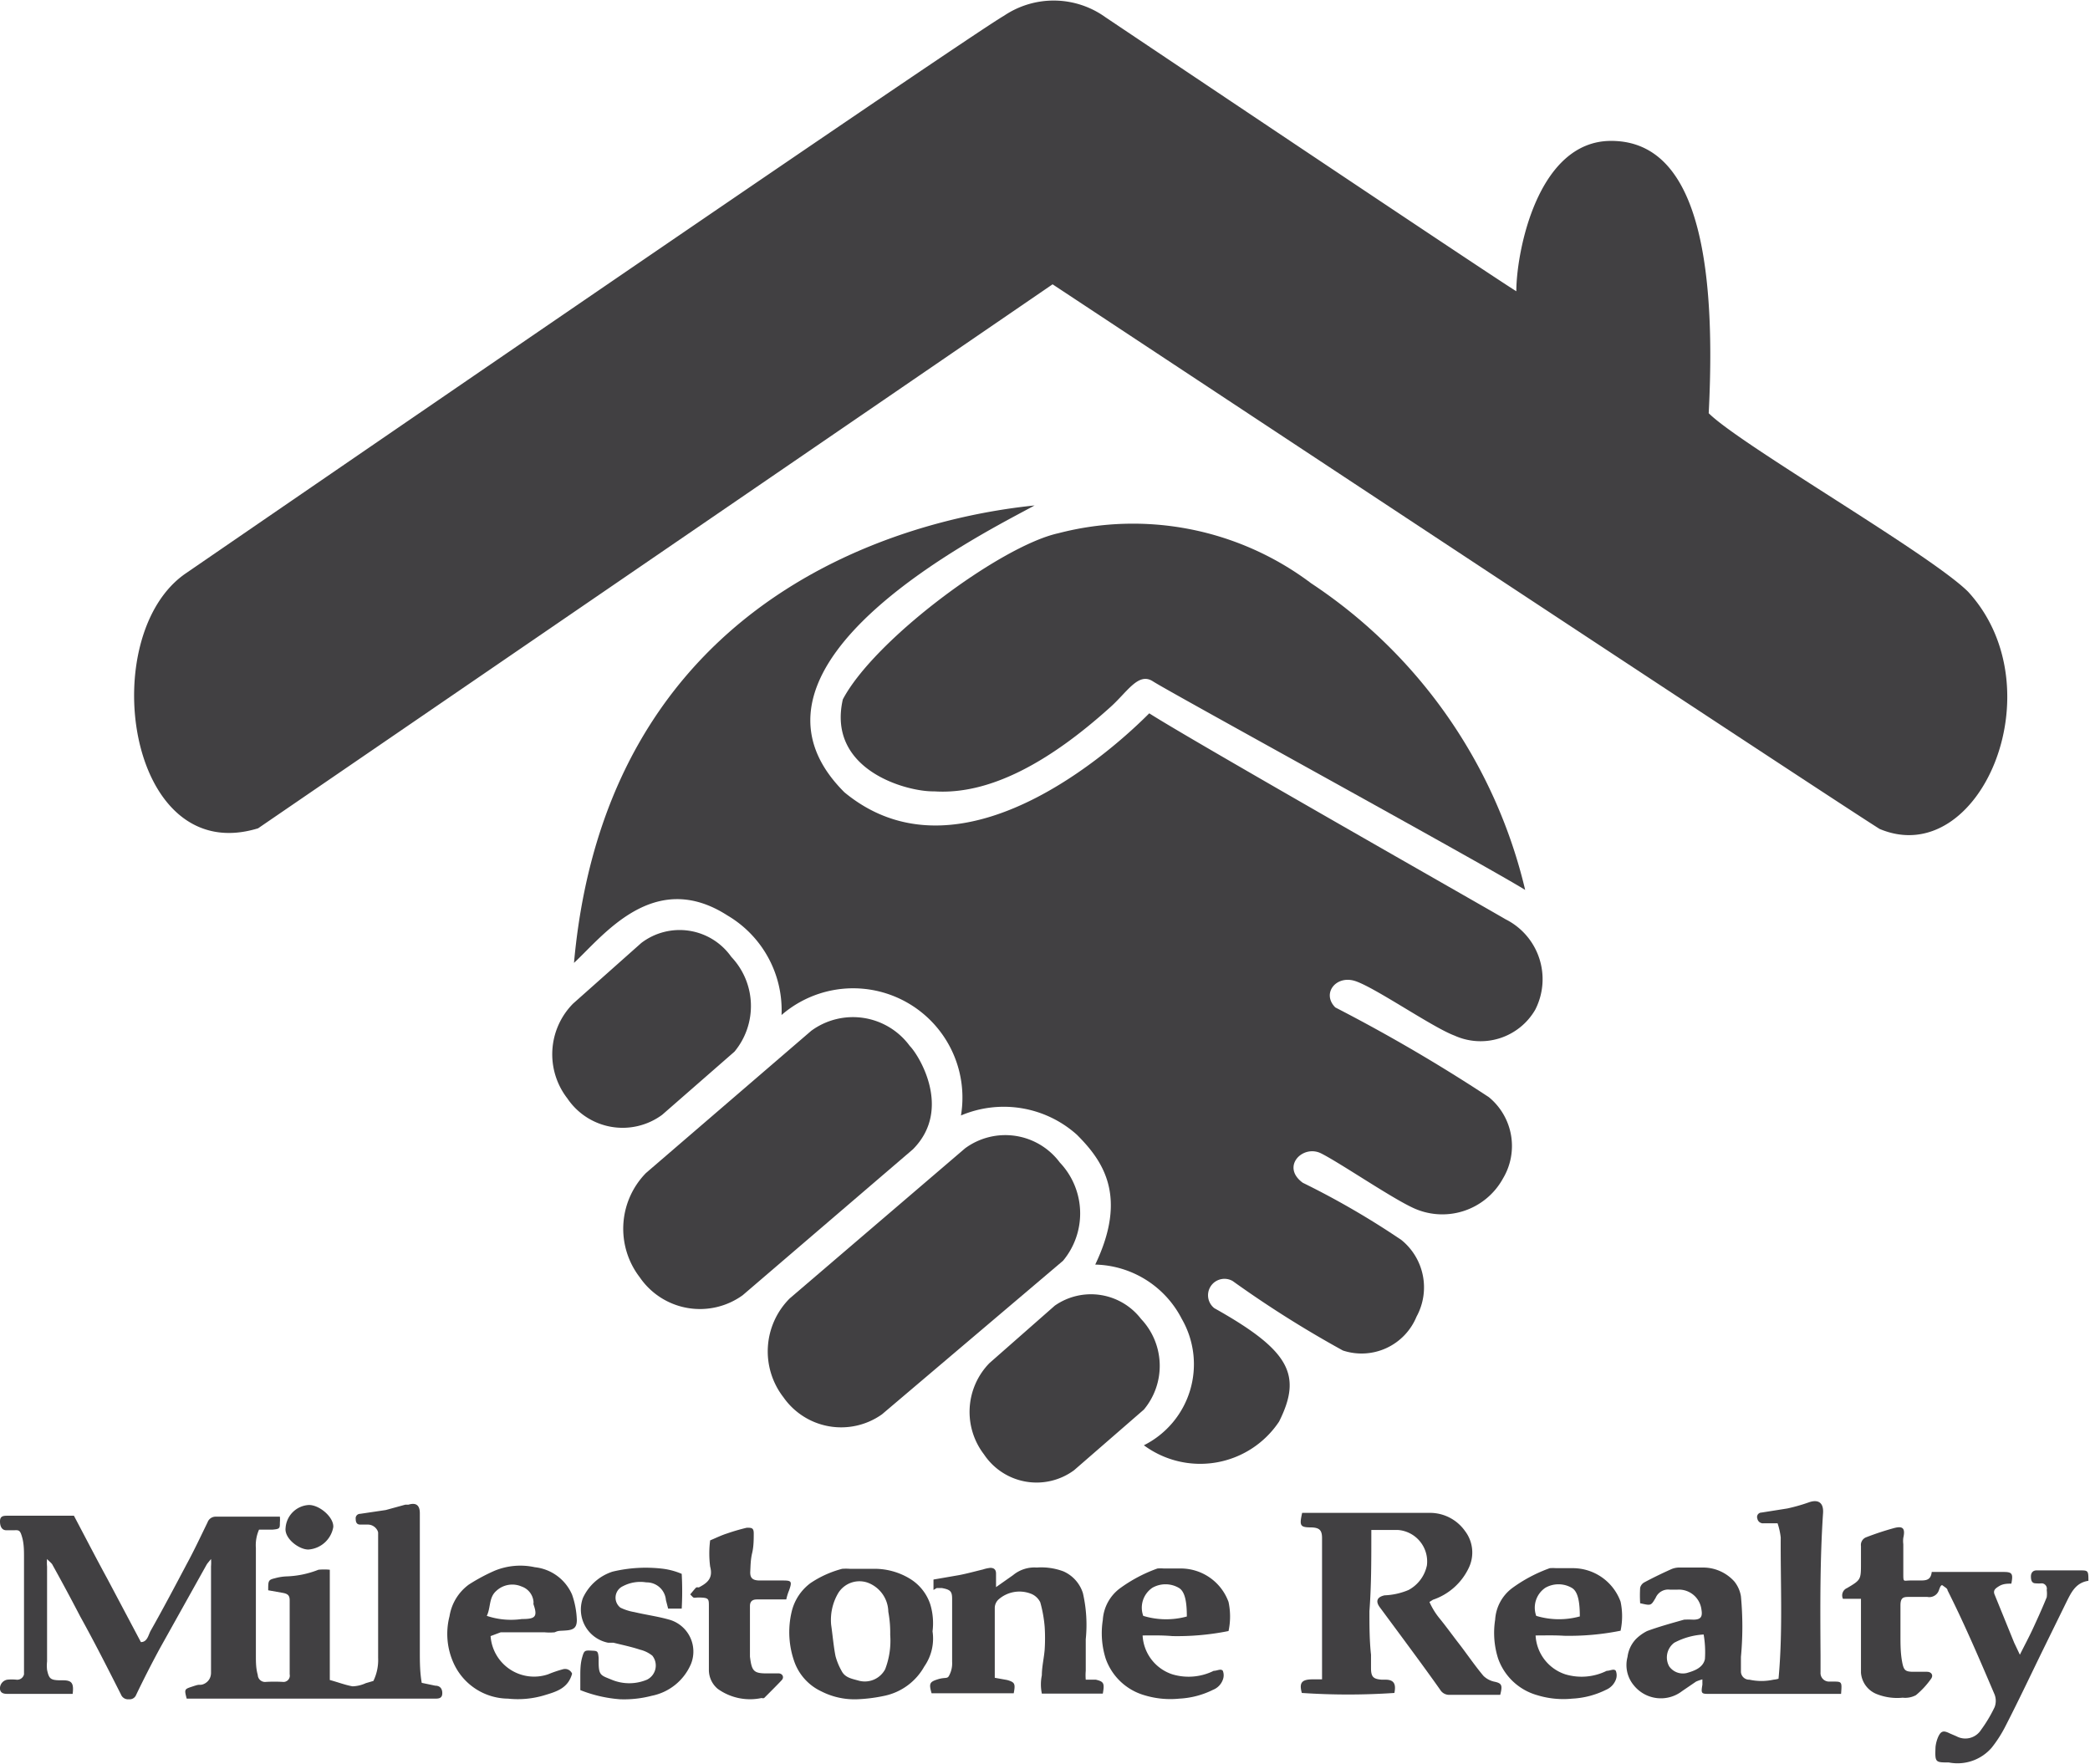
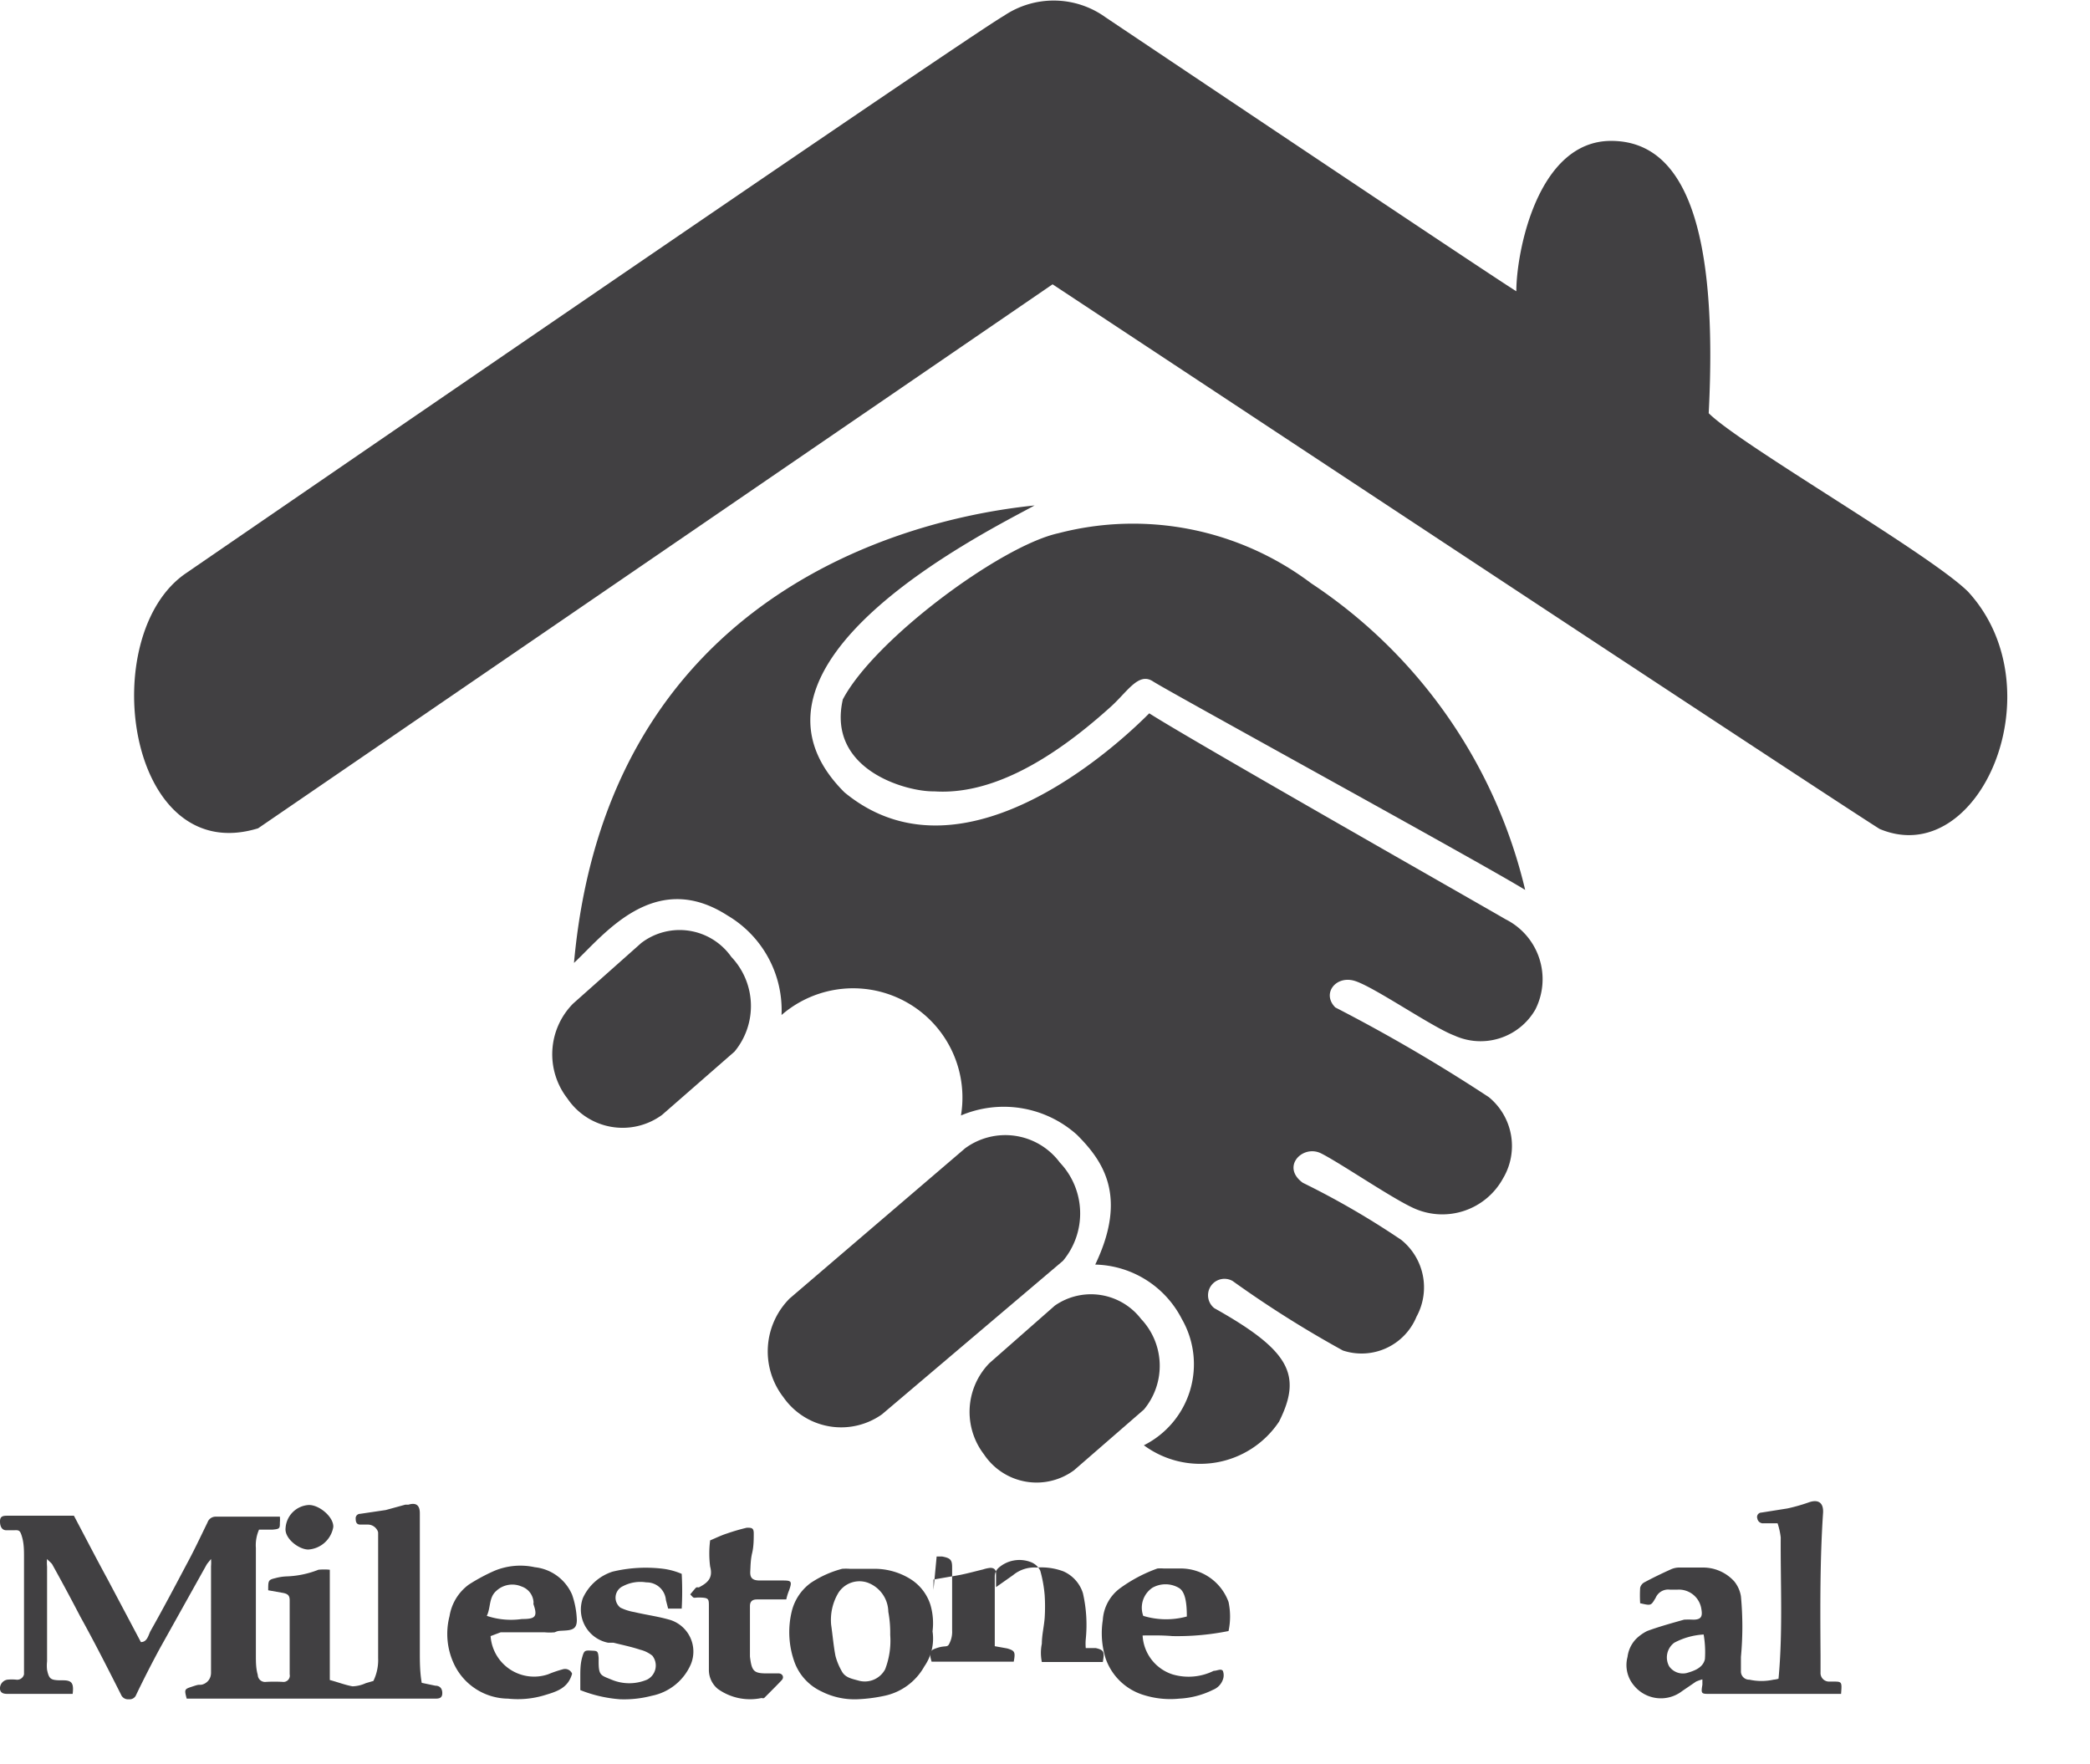
<svg xmlns="http://www.w3.org/2000/svg" viewBox="0 0 66.16 55.85">
  <defs>
    <style>.cls-1{fill:#414042;}</style>
  </defs>
  <g id="Layer_2" data-name="Layer 2">
    <g id="Layer_1-2" data-name="Layer 1">
      <path class="cls-1" d="M1.49,49.35a1.29,1.29,0,0,0,0,.24v3a1.23,1.23,0,0,0,0,.27c.06.28.11.32.39.33H2c.28,0,.34.1.3.43l-.24,0H.27c-.11,0-.25,0-.27-.15a.28.28,0,0,1,.23-.3,1.42,1.42,0,0,1,.29,0A.22.22,0,0,0,.76,53c0-.23,0-.47,0-.7,0-1,0-2,0-3,0-.21,0-.43-.06-.64s-.09-.23-.25-.22H.2c-.14,0-.2-.12-.2-.28s.09-.18.22-.18H2.34c.36.68.7,1.34,1.06,2l1.06,2c.21,0,.24-.24.31-.36.39-.69.76-1.39,1.13-2.09.24-.44.45-.89.67-1.34a.27.27,0,0,1,.24-.18l2,0,.05,0a1,1,0,0,1,0,.18c0,.19,0,.21-.23.23l-.43,0A1.22,1.22,0,0,0,8.1,49v3.4c0,.21,0,.41.06.62a.23.23,0,0,0,.26.22,4.69,4.69,0,0,1,.53,0A.2.2,0,0,0,9.17,53c0-.78,0-1.56,0-2.34,0-.16-.06-.21-.23-.24l-.45-.08c0-.3,0-.33.21-.38a1.59,1.59,0,0,1,.38-.06,3,3,0,0,0,1-.21,1.79,1.79,0,0,1,.36,0c0,1.18,0,2.34,0,3.49.26.07.49.16.72.2a1.07,1.07,0,0,0,.42-.1l.24-.07a1.52,1.52,0,0,0,.15-.73c0-.79,0-1.58,0-2.37,0-.45,0-.9,0-1.36,0-.08,0-.16,0-.23s-.11-.26-.33-.26h-.24c-.11,0-.14-.08-.14-.18a.14.14,0,0,1,.14-.16l.81-.12.62-.17.1,0q.36-.11.36.27c0,.41,0,.82,0,1.24,0,1,0,2.09,0,3.13,0,.33,0,.65.06,1l.43.09c.16,0,.23.11.22.26s-.13.15-.24.15l-2.43,0-.49,0H6.19l-.28,0c-.08-.3-.07-.3.17-.38s.19-.05.29-.06.31-.12.31-.38V49.58a1.43,1.43,0,0,0,0-.23c-.07.09-.11.13-.14.18L5.06,52.18q-.39.72-.75,1.47a.22.22,0,0,1-.23.14.24.24,0,0,1-.25-.15C3.41,52.81,3,52,2.54,51.17q-.42-.81-.87-1.62C1.64,49.48,1.57,49.44,1.49,49.35Z" />
-       <path class="cls-1" d="M47.49,53.65l-.22,0c-.46,0-.93,0-1.39,0a.33.33,0,0,1-.29-.16c-.38-.54-.78-1.08-1.17-1.61l-.74-1c-.15-.2-.08-.33.15-.38a2.16,2.16,0,0,0,.76-.17,1.15,1.15,0,0,0,.58-.78,1,1,0,0,0-.93-1.12h-.83c0,.09,0,.15,0,.2,0,.79,0,1.58-.06,2.37,0,.46,0,.92.05,1.38v.42c0,.28.07.35.34.37h.12c.26,0,.34.13.28.42a21.82,21.82,0,0,1-2.93,0c-.09-.32,0-.42.3-.43l.27,0,.07,0s0-.08,0-.12c0-1.45,0-2.9,0-4.35,0-.25-.08-.33-.33-.34h0c-.37,0-.39-.05-.3-.46h4a1.36,1.36,0,0,1,1.16.58,1.12,1.12,0,0,1,.11,1.17,1.94,1.94,0,0,1-1.13,1l-.11.07a2.27,2.27,0,0,0,.32.52c.22.27.42.55.63.82s.49.68.76,1a.71.71,0,0,0,.33.18C47.54,53.28,47.57,53.34,47.49,53.65Z" />
-       <path class="cls-1" d="M58.91,50.61l-.57,0a.25.25,0,0,1,.13-.34c.44-.26.44-.27.44-.79,0-.18,0-.36,0-.54a.26.26,0,0,1,.17-.28,9.06,9.06,0,0,1,.88-.29c.27-.07.36,0,.29.31a.79.79,0,0,0,0,.2c0,.31,0,.62,0,.92s0,.23.22.23h.29c.2,0,.36,0,.39-.27h2.28c.27,0,.3.06.24.37-.12,0-.26,0-.39.08s-.2.14-.13.29L63.76,52l.18.38c.15-.3.29-.56.41-.82s.3-.65.44-1a.86.86,0,0,0,0-.23.17.17,0,0,0-.15-.21,1.2,1.2,0,0,1-.2,0c-.13,0-.15-.11-.15-.22s.06-.19.18-.19h1.36c.27,0,.28,0,.28.33l0,0c-.41.06-.55.38-.71.7l-.78,1.59c-.37.76-.73,1.52-1.12,2.28a4.05,4.05,0,0,1-.45.71,1.43,1.43,0,0,1-1.36.47c-.43,0-.44,0-.42-.49a1.09,1.09,0,0,1,.08-.31c.09-.2.17-.22.37-.12l.21.09a.59.59,0,0,0,.78-.2,4.42,4.42,0,0,0,.43-.72.56.56,0,0,0,0-.4c-.26-.61-.52-1.22-.79-1.82s-.46-1-.7-1.48c0-.06-.09-.1-.15-.15s-.1.09-.12.14a.32.32,0,0,1-.37.22c-.19,0-.38,0-.56,0s-.29,0-.29.27,0,.61,0,.92,0,.57.05.85.1.32.32.33H61c.14,0,.21.11.13.22a2.65,2.65,0,0,1-.48.52.72.72,0,0,1-.42.08,1.75,1.75,0,0,1-.81-.11.79.79,0,0,1-.51-.68c0-.69,0-1.38,0-2.07Z" />
      <path class="cls-1" d="M56.3,53.14c.14-1.49.06-3,.07-4.47a2.17,2.17,0,0,0-.1-.45h-.45a.18.18,0,0,1-.19-.15.14.14,0,0,1,.13-.19l.82-.13a5.61,5.61,0,0,0,.67-.19c.3-.11.48,0,.46.33-.1,1.5-.09,3-.08,4.52,0,.18,0,.35,0,.53a.27.27,0,0,0,.28.29l.11,0c.29,0,.29,0,.26.39l-.24,0H54.13c-.27,0-.29,0-.24-.29v-.17a1.5,1.5,0,0,0-.2.07l-.44.3a1.1,1.1,0,0,1-1.53-.18,1,1,0,0,1-.2-.9,1,1,0,0,1,.27-.57,1.4,1.4,0,0,1,.35-.25c.38-.14.78-.25,1.17-.36a2.83,2.83,0,0,1,.29,0c.24,0,.3-.09.26-.32a.72.72,0,0,0-.76-.63h-.24a.43.43,0,0,0-.45.26c-.15.25-.14.25-.49.17a4,4,0,0,1,0-.49.27.27,0,0,1,.13-.17c.28-.15.57-.29.86-.42a.66.66,0,0,1,.28-.05h.71a1.33,1.33,0,0,1,1,.44,1,1,0,0,1,.21.47,10.26,10.26,0,0,1,0,1.92c0,.15,0,.31,0,.47a.26.26,0,0,0,.27.25,1.77,1.77,0,0,0,.76,0A.84.84,0,0,0,56.3,53.14Zm-2.37-1.4A2.24,2.24,0,0,0,53,52a.58.58,0,0,0-.16.75.53.53,0,0,0,.55.21c.25-.07.52-.17.58-.44A3.28,3.28,0,0,0,53.93,51.74Z" />
-       <path class="cls-1" d="M29.55,50.33V50l.81-.14c.26-.05.51-.12.76-.18a1.06,1.06,0,0,1,.23-.05c.12,0,.18.06.18.18s0,.25,0,.43l.54-.38a1.06,1.06,0,0,1,.75-.24,2,2,0,0,1,.84.12,1.12,1.12,0,0,1,.62.69,4.48,4.48,0,0,1,.09,1.46c0,.33,0,.65,0,1a1.58,1.58,0,0,0,0,.28l.32,0c.25.06.28.11.22.44-.64,0-1.28,0-1.93,0a1.43,1.43,0,0,1,0-.58c0-.27.07-.55.09-.82a5.61,5.61,0,0,0,0-.71,4.12,4.12,0,0,0-.14-.78.55.55,0,0,0-.32-.28,1,1,0,0,0-1,.19.37.37,0,0,0-.12.26c0,.72,0,1.44,0,2.16l0,.06.39.07c.24.07.27.11.21.42-.86,0-1.74,0-2.6,0-.09-.31-.06-.36.19-.44s.31,0,.37-.13a.81.81,0,0,0,.09-.42c0-.65,0-1.3,0-2,0-.24-.06-.29-.32-.34l-.17,0Z" />
+       <path class="cls-1" d="M29.55,50.33V50l.81-.14c.26-.05.51-.12.76-.18a1.06,1.06,0,0,1,.23-.05c.12,0,.18.06.18.18s0,.25,0,.43l.54-.38a1.06,1.06,0,0,1,.75-.24,2,2,0,0,1,.84.12,1.12,1.12,0,0,1,.62.69,4.48,4.48,0,0,1,.09,1.46a1.58,1.58,0,0,0,0,.28l.32,0c.25.06.28.11.22.44-.64,0-1.28,0-1.93,0a1.43,1.43,0,0,1,0-.58c0-.27.07-.55.09-.82a5.61,5.61,0,0,0,0-.71,4.12,4.12,0,0,0-.14-.78.55.55,0,0,0-.32-.28,1,1,0,0,0-1,.19.37.37,0,0,0-.12.26c0,.72,0,1.44,0,2.16l0,.06.39.07c.24.07.27.11.21.42-.86,0-1.74,0-2.6,0-.09-.31-.06-.36.19-.44s.31,0,.37-.13a.81.81,0,0,0,.09-.42c0-.65,0-1.3,0-2,0-.24-.06-.29-.32-.34l-.17,0Z" />
      <path class="cls-1" d="M29.52,51.64a1.54,1.54,0,0,1-.26,1.11,1.89,1.89,0,0,1-1.26.93,5,5,0,0,1-.87.11A2.31,2.31,0,0,1,26,53.54a1.65,1.65,0,0,1-.84-.9,2.8,2.8,0,0,1-.1-1.62,1.58,1.58,0,0,1,.6-.91,3.29,3.29,0,0,1,1-.45,1.79,1.79,0,0,1,.24,0h.79a2.15,2.15,0,0,1,1.09.3,1.5,1.5,0,0,1,.67.83A2.07,2.07,0,0,1,29.52,51.64Zm-3.21-.21c.05.35.08.71.14,1a2,2,0,0,0,.19.46c.11.22.33.25.54.31a.73.73,0,0,0,.84-.36,2.52,2.52,0,0,0,.16-1.09,3.6,3.6,0,0,0-.06-.73,1,1,0,0,0-.65-.92.79.79,0,0,0-.93.32A1.67,1.67,0,0,0,26.31,51.43Z" />
      <path class="cls-1" d="M15.53,51.79A1.38,1.38,0,0,0,17.35,53a3.71,3.71,0,0,1,.47-.16.24.24,0,0,1,.29.14c-.13.47-.5.57-.9.69a2.92,2.92,0,0,1-1.13.1,1.91,1.91,0,0,1-1.71-1.1,2.24,2.24,0,0,1-.14-1.51,1.54,1.54,0,0,1,.61-1,5.85,5.85,0,0,1,.82-.44,2.14,2.14,0,0,1,1.27-.11,1.45,1.45,0,0,1,1.18.87,2.7,2.7,0,0,1,.15.8c0,.23-.09.31-.32.33s-.25,0-.38.06a1.65,1.65,0,0,1-.32,0H15.85Zm-.12-.64a2.41,2.41,0,0,0,1.11.1c.41,0,.51-.06.37-.46a.13.13,0,0,1,0-.06.56.56,0,0,0-.38-.51.74.74,0,0,0-.8.14C15.47,50.57,15.54,50.88,15.41,51.15Z" />
-       <path class="cls-1" d="M48.61,51.77A1.37,1.37,0,0,0,49.55,53a1.79,1.79,0,0,0,1.31-.11c.11,0,.23-.08.29,0a.39.39,0,0,1,0,.28.57.57,0,0,1-.31.32,2.7,2.7,0,0,1-1.07.28,2.81,2.81,0,0,1-1.11-.11,1.84,1.84,0,0,1-1.24-1.17,2.68,2.68,0,0,1-.09-1.22,1.35,1.35,0,0,1,.54-1,4.69,4.69,0,0,1,1.19-.63,1.36,1.36,0,0,1,.2,0h.54A1.61,1.61,0,0,1,51.3,50.7a2.21,2.21,0,0,1,0,.92,8.23,8.23,0,0,1-1.79.16C49.2,51.76,48.92,51.77,48.61,51.77Zm1.4-.6c0-.47-.06-.8-.26-.91a.84.84,0,0,0-.83,0,.76.76,0,0,0-.29.89A2.49,2.49,0,0,0,50,51.17Z" />
      <path class="cls-1" d="M21.58,49.82a10.07,10.07,0,0,1,0,1.1l-.43,0-.07-.27a.61.61,0,0,0-.62-.56,1.18,1.18,0,0,0-.74.12.4.4,0,0,0-.08.68,1.62,1.62,0,0,0,.44.14c.38.09.77.14,1.14.25a1.05,1.05,0,0,1,.65,1.4,1.71,1.71,0,0,1-1.24,1,3.45,3.45,0,0,1-1,.11,4.24,4.24,0,0,1-1.26-.29v-.42c0-.21,0-.41.06-.62s.08-.22.28-.21.22,0,.24.23v.12c0,.44.07.43.41.57a1.45,1.45,0,0,0,1.12,0,.5.5,0,0,0,.17-.76,1,1,0,0,0-.39-.19c-.27-.09-.56-.15-.84-.22-.06,0-.12,0-.17,0a1.07,1.07,0,0,1-.8-1.41,1.56,1.56,0,0,1,.94-.84A4.52,4.52,0,0,1,21,49.66,2.24,2.24,0,0,1,21.58,49.82Z" />
      <path class="cls-1" d="M21.85,50.47c.06-.07.12-.15.19-.22a.2.2,0,0,1,.08,0c.27-.14.46-.29.36-.66a3.24,3.24,0,0,1,0-.83c.17-.07.35-.16.54-.22a6.32,6.32,0,0,1,.62-.18c.15,0,.22,0,.22.18s0,.41-.05.62-.05.39-.06.58.05.29.3.29l.68,0c.31,0,.36,0,.25.31a1.66,1.66,0,0,0-.09.29l-.22,0h-.71c-.14,0-.22.06-.22.21,0,.53,0,1.06,0,1.6v0c.06.48.12.54.61.53h.29c.13,0,.19.12.11.21s-.37.38-.56.57a.11.11,0,0,1-.08,0,1.75,1.75,0,0,1-1.39-.29.78.78,0,0,1-.28-.6c0-.62,0-1.24,0-1.86,0-.05,0-.1,0-.15,0-.23,0-.27-.26-.28S22,50.63,21.85,50.47Z" />
      <path class="cls-1" d="M9.76,49.05c-.3,0-.76-.35-.72-.68a.78.78,0,0,1,.74-.73c.34,0,.79.39.77.7A.86.86,0,0,1,9.76,49.05Z" />
      <path class="cls-1" d="M5.91,18.13S30.6,1.17,31.78.5A2.81,2.81,0,0,1,35,.55s12.14,8.14,13,8.67c0-1.22.66-4.76,3-4.76s3.39,2.77,3.09,8.62c1,1,7,4.45,8.21,5.65,2.83,3.08.36,8.84-2.8,7.51C57.61,25.05,33.32,9,33.32,9L8.17,26.22C4,27.5,3,20.07,5.91,18.13Z" />
      <path class="cls-1" d="M32.75,16c-2,.21-13.42,1.61-14.58,14.48.92-.85,2.53-3,4.86-1.5a3.48,3.48,0,0,1,1.71,3.15,3.46,3.46,0,0,1,5.68,3.18,3.47,3.47,0,0,1,3.67.61c.82.82,1.62,1.94.58,4.11a3.16,3.16,0,0,1,2.74,1.72,2.87,2.87,0,0,1-1.2,4A3,3,0,0,0,40.49,45c.74-1.48.34-2.25-2.05-3.59a.52.52,0,0,1,.58-.86,34.48,34.48,0,0,0,3.49,2.2,1.88,1.88,0,0,0,2.33-1.07,1.93,1.93,0,0,0-.48-2.43,26,26,0,0,0-3.12-1.81c-.7-.51,0-1.22.58-.93s2.15,1.36,2.86,1.7a2.19,2.19,0,0,0,2.9-.91,2,2,0,0,0-.45-2.57,52.83,52.83,0,0,0-4.86-2.84c-.43-.43,0-1,.58-.85s2.47,1.47,3.19,1.74a2,2,0,0,0,2.56-.82,2.12,2.12,0,0,0-.94-2.86c-.61-.36-9.94-5.66-11.28-6.52-.5.5-5.73,5.74-9.65,2.5C22.64,21,31.4,16.75,32.75,16Z" />
      <path class="cls-1" d="M26.68,22.14c1-1.9,5-4.86,6.82-5.26a9.37,9.37,0,0,1,8,1.58,16.08,16.08,0,0,1,6.78,9.71c-1.45-.89-11.31-6.29-11.78-6.6s-.82.35-1.38.84c-1.87,1.68-3.77,2.76-5.55,2.64C28.73,25.07,26.17,24.39,26.68,22.14Z" />
      <path class="cls-1" d="M20.3,29.85a2,2,0,0,1,2.85.44,2.26,2.26,0,0,1,.1,3l-2.29,2a2.11,2.11,0,0,1-3-.52,2.28,2.28,0,0,1,.18-3Z" />
      <path class="cls-1" d="M33.39,41.33a2,2,0,0,1,2.73.42,2.16,2.16,0,0,1,.09,2.87L34,46.54a2,2,0,0,1-2.85-.5,2.21,2.21,0,0,1,.17-2.89Z" />
-       <path class="cls-1" d="M25.68,32.63a2.23,2.23,0,0,1,3.12.48c.28.28,1.36,2,.1,3.27L23.51,41a2.31,2.31,0,0,1-3.26-.57,2.52,2.52,0,0,1,.2-3.3Z" />
      <path class="cls-1" d="M30.55,36.35a2.15,2.15,0,0,1,3,.45,2.34,2.34,0,0,1,.1,3.11l-5.73,4.86a2.23,2.23,0,0,1-3.12-.54A2.37,2.37,0,0,1,25,41.1Z" />
      <path class="cls-1" d="M36.17,51.77A1.37,1.37,0,0,0,37.11,53a1.79,1.79,0,0,0,1.31-.11c.11,0,.23-.08.29,0a.39.39,0,0,1,0,.28.54.54,0,0,1-.31.32,2.7,2.7,0,0,1-1.07.28,2.81,2.81,0,0,1-1.11-.11A1.84,1.84,0,0,1,35,52.5a2.68,2.68,0,0,1-.09-1.22,1.35,1.35,0,0,1,.54-1,4.69,4.69,0,0,1,1.19-.63,1.36,1.36,0,0,1,.2,0h.54a1.61,1.61,0,0,1,1.51,1.06,2.21,2.21,0,0,1,0,.92,8.19,8.19,0,0,1-1.78.16C36.76,51.76,36.48,51.77,36.17,51.77Zm1.4-.6c0-.47-.06-.8-.26-.91a.84.84,0,0,0-.83,0,.76.76,0,0,0-.29.89A2.49,2.49,0,0,0,37.57,51.17Z" />
    </g>
  </g>
</svg>